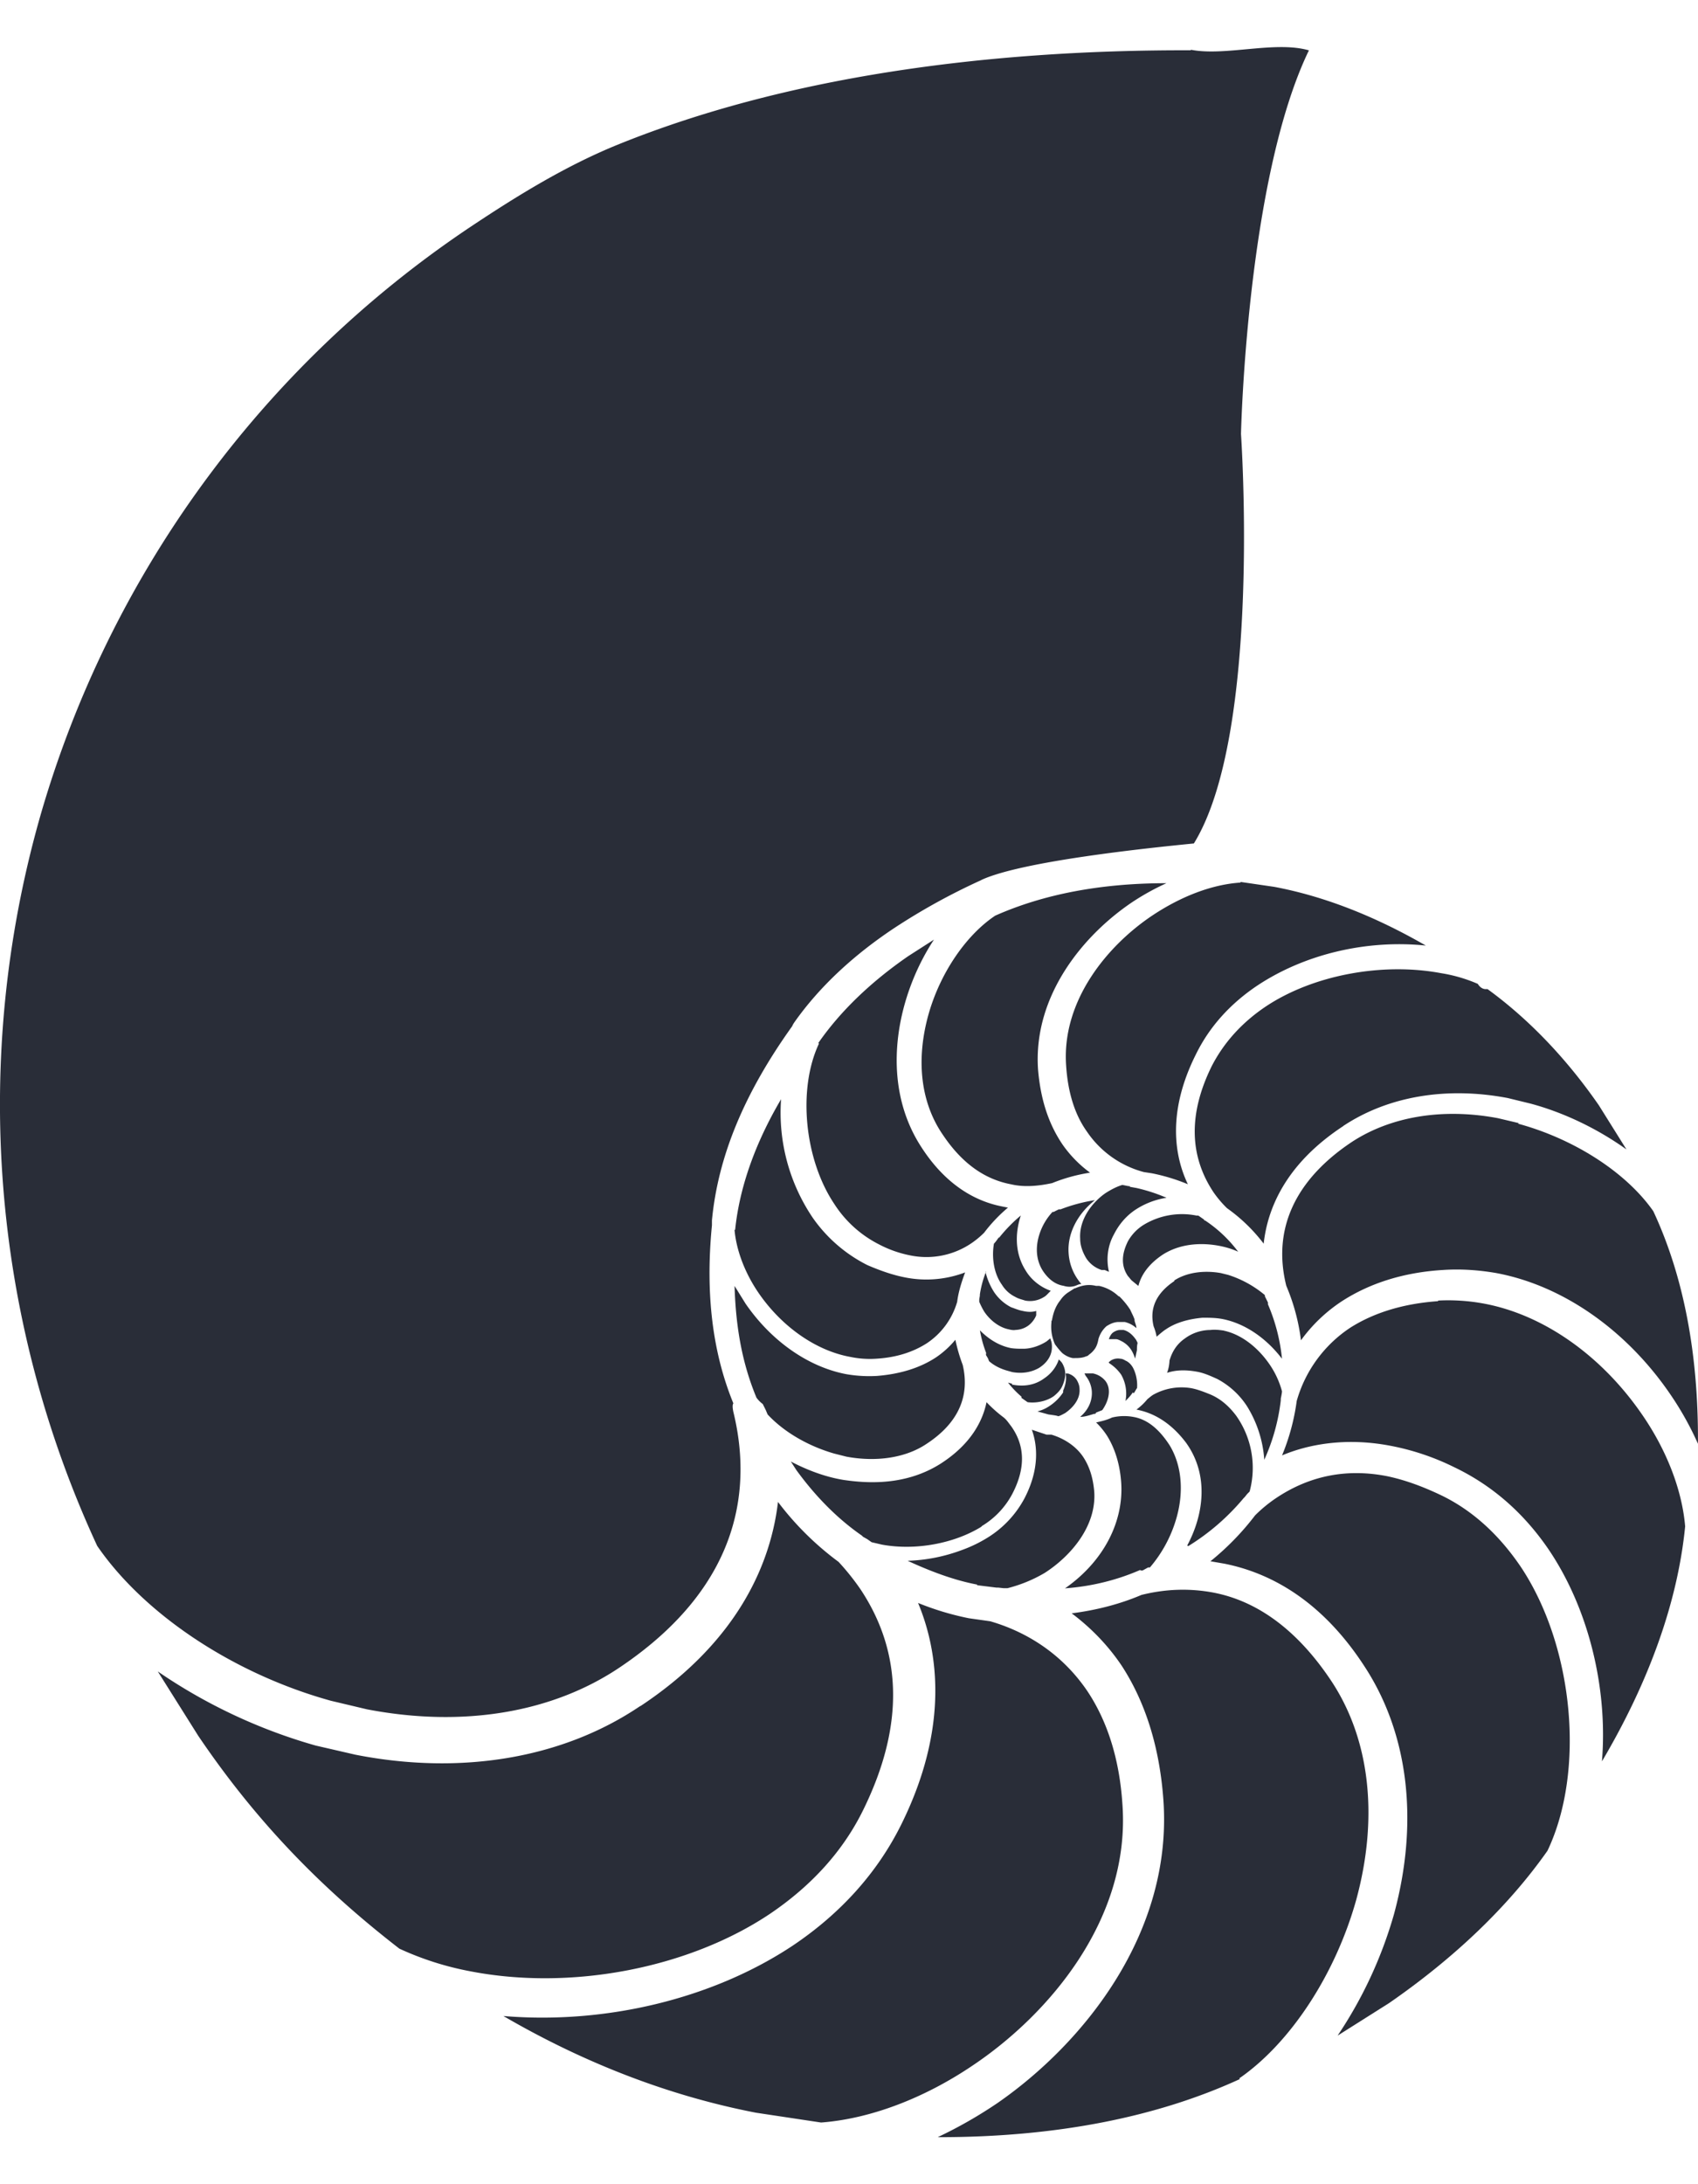
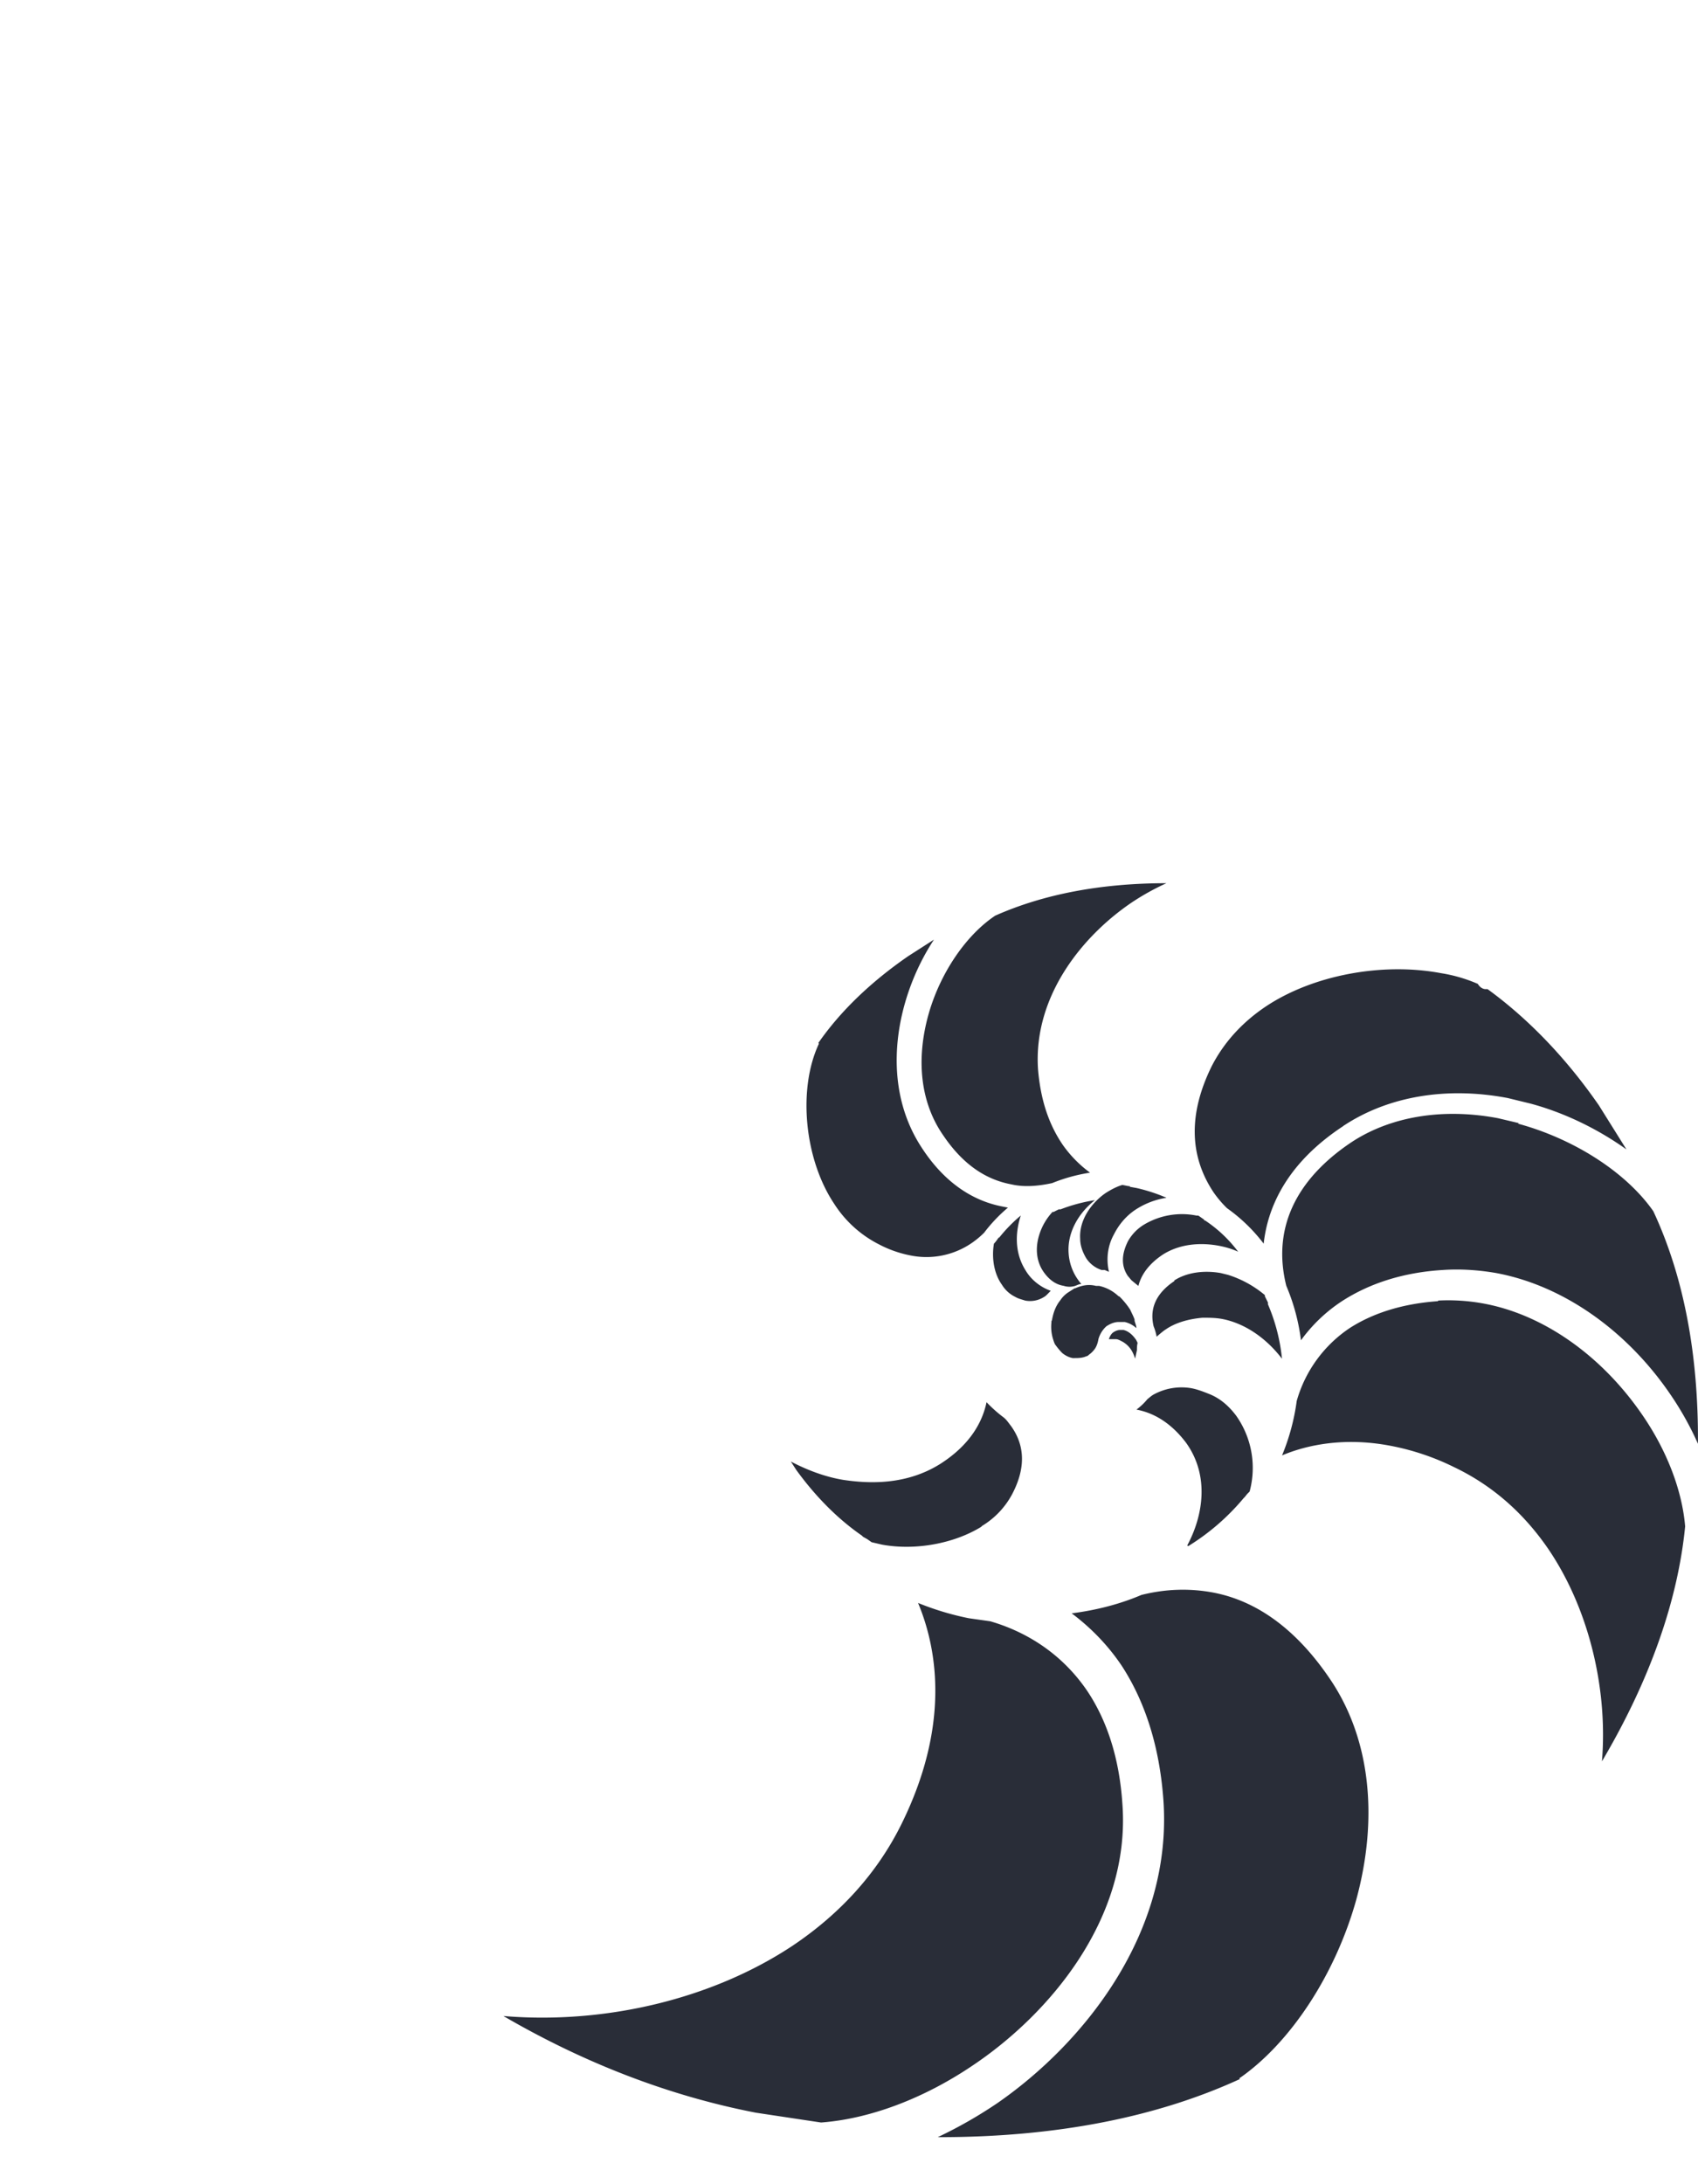
<svg xmlns="http://www.w3.org/2000/svg" width="28" height="36" fill="#292d38">
  <path d="M13.546 34.983c.797-.061 1.684-.393 2.491-.938 1.281-.857 2.612-2.441 2.471-4.317-.05-.746-.252-1.372-.585-1.866-.484-.706-1.14-1.009-1.594-1.14l-.353-.05a4.63 4.63 0 0 1-.837-.252c.333.797.514 2.048-.272 3.641-.393.797-.999 1.473-1.795 2.007-1.321.877-3.086 1.301-4.771 1.16 1.352.787 2.754 1.321 4.166 1.594l1.069.161h.01zm6.889-.727c.847-.585 1.584-1.715 1.927-2.935.373-1.362.232-2.653-.413-3.621-.545-.817-1.2-1.311-1.947-1.452-.383-.071-.777-.061-1.18.04-.353.151-.746.252-1.15.303.323.242.605.535.827.867.393.605.625 1.352.686 2.219.151 2.189-1.321 4.004-2.733 4.983a7.35 7.35 0 0 1-.989.565h.02c1.916 0 3.581-.323 4.963-.958l-.01-.01zm-.837-8.775a3.75 3.75 0 0 0 .908-.787l.02-.02.04-.05.04-.04a1.49 1.49 0 0 0-.222-1.251c-.121-.161-.262-.282-.434-.353-.101-.04-.202-.081-.313-.101a.96.96 0 0 0-.605.101c-.04.02-.071.05-.111.081a.99.99 0 0 1-.181.172c.323.061.595.252.817.545.393.545.282 1.21.02 1.695l.02.01zm-3.4-.333a1.36 1.36 0 0 0 .494-.524c.222-.424.212-.797-.02-1.12-.04-.05-.071-.101-.121-.141a2.22 2.22 0 0 1-.283-.252c-.06.292-.242.686-.766 1.019-.565.353-1.18.323-1.594.262-.303-.05-.595-.161-.867-.303l.091.141c.323.444.686.807 1.079 1.079l.02.02.071.04.071.05.172.04c.555.101 1.19-.02 1.634-.293l.02-.02zm7.515-3.702c-.575.04-1.059.192-1.442.434a2.15 2.15 0 0 0-.888 1.21 3.59 3.59 0 0 1-.242.898c.404-.171 1.019-.303 1.775-.161a4.09 4.09 0 0 1 1.059.353c.615.293 1.13.736 1.543 1.331.666.968.999 2.29.898 3.52.787-1.332 1.251-2.643 1.372-3.873-.05-.595-.303-1.261-.726-1.866-.666-.958-1.614-1.624-2.592-1.806a3.22 3.22 0 0 0-.756-.05v.01z" />
-   <path d="M22.059 33.55l.847-.535c1.079-.746 1.967-1.594 2.612-2.511.625-1.311.434-3.359-.434-4.67-.353-.524-.787-.928-1.301-1.18-.313-.151-.615-.262-.908-.323-.666-.131-1.281-.01-1.836.363a2.32 2.32 0 0 0-.343.283 4.39 4.39 0 0 1-.736.756l.232.04c.908.182 1.695.746 2.31 1.695.726 1.11.898 2.562.484 4.085a7.06 7.06 0 0 1-.928 1.997zm-5.951-7.423l.323.04h.03l.091.01h.06a2.33 2.33 0 0 0 .615-.252c.424-.272.857-.767.817-1.341-.02-.232-.081-.424-.192-.585-.121-.172-.313-.293-.514-.353h-.081l-.242-.081c.091.252.131.646-.121 1.13a1.7 1.7 0 0 1-.605.646 2.23 2.23 0 0 1-.414.202c-.293.111-.595.172-.908.182.393.181.777.323 1.15.393l-.01.01zm2.703-.242h.03l.091-.05h.03a2.17 2.17 0 0 0 .444-.837c.121-.444.071-.867-.121-1.18-.171-.262-.363-.424-.595-.464a.84.84 0 0 0-.353.01c-.081.04-.172.061-.262.081a1.25 1.25 0 0 1 .182.222c.131.212.212.474.232.777.04.645-.293 1.281-.898 1.715l-.03.02c.424-.03.847-.131 1.241-.303l.01.01zm-8.261 2.239c-1.271.857-2.945 1.14-4.69.797l-.656-.151a8.9 8.9 0 0 1-2.602-1.221l.666 1.059c.928 1.372 1.987 2.481 3.318 3.51a4.97 4.97 0 0 0 1.17.373c1.664.323 3.601-.05 4.942-.948.686-.464 1.21-1.039 1.543-1.725.666-1.362.646-2.572-.05-3.621a3.99 3.99 0 0 0-.363-.454 4.9 4.9 0 0 1-.999-.988c-.111.948-.605 2.259-2.259 3.359l-.02.01zm1.927-5.084a.46.46 0 0 0 .101.101l.05.101.03.071c.272.293.676.524 1.099.645l.202.051c.494.091.978.02 1.321-.212.524-.343.716-.787.595-1.301-.05-.131-.091-.272-.121-.414-.091.111-.202.212-.323.293-.262.171-.585.272-.968.303a2.21 2.21 0 0 1-.514-.03c-.625-.121-1.23-.545-1.654-1.16l-.182-.293c.02.696.131 1.291.363 1.846zm7.706-1.109c-.071-.01-.151-.02-.222-.01a.71.71 0 0 0-.424.141c-.161.111-.222.262-.252.363a.65.65 0 0 1-.04.202c.151-.05.313-.05.484-.02.121.02.232.071.343.121a1.32 1.32 0 0 1 .494.454 1.92 1.92 0 0 1 .282.878 3.29 3.29 0 0 0 .272-.978v-.03s.02-.091.02-.121a1.45 1.45 0 0 0-.192-.424c-.202-.303-.484-.515-.767-.575zm-2.825 1.392s.081.01.091.02c.04-.01.071-.03.111-.05.121-.081.252-.222.242-.393 0-.061-.02-.111-.05-.161-.05-.071-.111-.091-.141-.101h-.04c.02.091 0 .192-.04.282v.03a.78.78 0 0 1-.222.222.62.62 0 0 1-.202.091l.182.05.071.01z" />
-   <path d="M16.693 22.808l-.071-.02a1.62 1.62 0 0 0 .222.232v.02l.101.071c.151.02.323-.02.434-.101.061-.05.111-.101.141-.171.061-.141.061-.252 0-.363-.01-.02-.03-.04-.03-.04l-.03-.03c-.04.121-.121.232-.242.313-.151.111-.333.141-.535.101l.01-.01zm-4.58-2.532c.03.333.172.716.413 1.059.383.545.938.928 1.493 1.029a1.57 1.57 0 0 0 .434.03c.333-.02.605-.111.827-.252a1.23 1.23 0 0 0 .504-.686c.02-.161.071-.323.131-.484a1.8 1.8 0 0 1-.998.081c-.202-.04-.404-.111-.615-.202a2.43 2.43 0 0 1-.898-.777 3.09 3.09 0 0 1-.524-1.957c-.434.736-.686 1.463-.757 2.148l-.01.01z" />
-   <path d="M18.075 23.282l.101-.04c.101-.141.161-.343.05-.484a.36.36 0 0 0-.202-.121h-.111-.03l.02.04a.46.46 0 0 1 .101.252c.01.151-.05.303-.192.424.081 0 .161-.03.232-.05h.02l.01-.02zm-1.816-.978v.03l.03.05a.47.47 0 0 1 .02.05c.091.081.202.131.313.161l.071.02c.172.03.323 0 .444-.071.171-.111.232-.262.202-.424l-.02-.061-.061.05c-.111.071-.252.121-.383.121-.071 0-.131 0-.202-.01-.202-.04-.373-.151-.514-.293a1.92 1.92 0 0 0 .111.393l-.01-.02z" />
-   <path d="M18.69 22.959h.01l.03-.05c.01-.02.02-.03.02-.03.01-.121-.02-.252-.071-.343-.03-.05-.071-.091-.121-.111-.03-.02-.061-.03-.081-.03-.061-.01-.111 0-.161.03-.01.01-.02.02-.03.02v.02a.7.7 0 0 1 .202.192.63.63 0 0 1 .071.434c.04-.04.081-.081.121-.141l.01.01zm-2.431-1.997a1.71 1.71 0 0 0-.101.373v.02l-.01.061v.04a1.2 1.2 0 0 0 .081.161c.101.151.252.262.404.293 0 0 .071.02.111.01a.38.38 0 0 0 .212-.071c.081-.06.121-.141.131-.171v-.071c-.061.02-.141.02-.222 0-.061-.01-.131-.04-.192-.061a.75.75 0 0 1-.282-.252 1.09 1.09 0 0 1-.141-.333h.01z" />
  <path d="M17.338 21.779v.02c-.01.091 0 .192.03.282 0 0 .02.071.04.091.03.04.061.081.111.131.05.04.111.071.171.081h.03c.05 0 .131 0 .192-.03.02 0 .04-.02.05-.03.03-.02.061-.05.091-.091s.05-.101.06-.161a.45.45 0 0 1 .131-.212c.061-.04.131-.071.202-.071h.101a.44.44 0 0 1 .192.101c0-.04-.02-.081-.03-.121v-.02c-.02-.06-.05-.111-.071-.161a1.25 1.25 0 0 0-.182-.222h-.01a.67.67 0 0 0-.323-.172h-.05c-.121-.03-.232-.01-.343.04h-.01l-.111.071a.46.46 0 0 0-.121.121l-.03.04c-.061.091-.091.182-.111.293l-.01.02z" />
  <path d="M18.74 22.092c-.061-.091-.131-.151-.212-.171h-.061c-.04 0-.081.02-.111.04-.04.03-.061.081-.071.111h.111c.04 0 .071.02.111.04a.41.41 0 0 1 .161.161.62.62 0 0 1 .05.121l.03-.141v-.02s0-.061.01-.091c0-.02-.01-.03-.02-.05zm6.304-3.581l-.343-.081c-.908-.171-1.765-.03-2.411.393-.938.625-1.311 1.442-1.079 2.37a3.36 3.36 0 0 1 .242.898 2.58 2.58 0 0 1 .676-.645c.454-.293 1.009-.474 1.664-.514.292-.02.585 0 .877.05 1.089.202 2.138.928 2.865 1.987a5.11 5.11 0 0 1 .464.827c.01-1.463-.232-2.754-.736-3.833-.444-.636-1.301-1.19-2.229-1.442l.01-.01zm-5.678 2.603c-.303.202-.413.454-.343.746a.86.86 0 0 1 .05.172s.101-.091.151-.121c.161-.111.373-.171.605-.192.111 0 .212 0 .323.02.373.071.726.313.988.656a3.02 3.02 0 0 0-.232-.898v-.03l-.05-.101v-.02a1.78 1.78 0 0 0-.605-.333l-.121-.03c-.282-.05-.565-.01-.767.121v.01zm-1.907-1.181l-.061.03s-.03.02-.04.01a.98.98 0 0 0-.222.383c-.071.232-.04.444.071.605.091.131.202.212.333.232a.31.31 0 0 0 .192 0c.03-.01.061-.03.101-.03-.03-.03-.05-.061-.071-.091a.85.85 0 0 1-.141-.424c-.02-.313.141-.635.434-.867a2.75 2.75 0 0 0-.565.151h-.03z" />
  <path d="M16.481 20.387l-.02.02s-.04.061-.071.091c-.04.232 0 .494.131.676a.53.53 0 0 0 .222.202c.051.03.101.04.161.06a.43.43 0 0 0 .313-.06c.02-.01.04-.03.05-.04l.06-.061c-.171-.06-.323-.182-.413-.333-.212-.333-.151-.696-.081-.908a2.54 2.54 0 0 0-.363.373l.01-.02zm3.379-.282l-.071-.05-.03-.02h-.03a1.22 1.22 0 0 0-.867.151.75.75 0 0 0-.262.272c-.111.222-.111.414 0 .575.02.02.04.05.061.071l.111.091c.04-.161.151-.353.414-.524.313-.192.666-.182.898-.141.111.02.222.05.333.101a2.2 2.2 0 0 0-.545-.515h-.02l.01-.01z" />
  <path d="M22.16 18.552c.736-.484 1.694-.646 2.703-.454l.373.091c.565.151 1.12.424 1.584.756l-.454-.726c-.545-.787-1.17-1.432-1.836-1.916h-.03c-.05 0-.091-.03-.121-.071 0 0-.01-.02-.02-.02a2.5 2.5 0 0 0-.595-.172c-.968-.182-2.108.03-2.885.545-.393.262-.696.595-.898.988-.383.777-.373 1.473.03 2.078a1.8 1.8 0 0 0 .222.262 2.78 2.78 0 0 1 .605.585c.061-.555.343-1.301 1.311-1.937l.01-.01zM13.505 17.2c-.353.746-.242 1.906.252 2.643a1.89 1.89 0 0 0 .736.666 1.88 1.88 0 0 0 .514.182 1.32 1.32 0 0 0 1.029-.212 1.48 1.48 0 0 0 .192-.161 2.57 2.57 0 0 1 .393-.414l-.101-.02c-.514-.101-.968-.424-1.321-.968-.716-1.089-.403-2.512.202-3.429l-.424.272c-.615.424-1.12.908-1.483 1.432l.01.01zm5.124 2.35h-.02l-.101-.02c-.101.03-.192.081-.272.131-.222.151-.444.434-.424.756 0 .111.04.222.101.323a.48.48 0 0 0 .252.192h.051l.071.03c-.05-.212-.02-.434.081-.615.081-.161.192-.293.333-.393a1.29 1.29 0 0 1 .535-.212 2.83 2.83 0 0 0-.494-.161l-.111-.02v-.01zm.071-4.7a3.99 3.99 0 0 1 .535-.293c-1.079 0-2.027.181-2.824.535-.484.323-.908.948-1.099 1.624-.212.756-.131 1.462.242 1.997.313.464.686.726 1.12.807.212.05.444.03.676-.02a2.78 2.78 0 0 1 .625-.172 1.98 1.98 0 0 1-.454-.464c-.232-.343-.363-.746-.404-1.241-.081-1.221.757-2.229 1.584-2.774z" />
-   <path d="M20.455 14.547c-.464.03-.968.222-1.442.535-.746.494-1.513 1.412-1.432 2.491.03.434.141.797.343 1.079a1.64 1.64 0 0 0 .938.666l.131.02c.202.04.404.101.595.181-.222-.464-.343-1.19.131-2.138.222-.454.565-.837 1.019-1.14.777-.514 1.795-.757 2.774-.656-.857-.494-1.695-.817-2.501-.968l-.555-.081v.01zM19.638.829c-3.44-.01-6.718.454-9.421 1.543-.878.353-1.695.857-2.481 1.382a17.5 17.5 0 0 0-7.071 9.693 17.32 17.32 0 0 0 .938 12.033c.777 1.13 2.249 2.108 3.853 2.552l.595.141c1.574.303 3.056.061 4.176-.696 2.068-1.392 2.148-3.056 1.866-4.206-.01-.05-.02-.111 0-.141-.343-.837-.464-1.806-.353-2.935v-.081c.101-1.059.535-2.098 1.321-3.197l.02-.04.02-.03c.413-.585.978-1.11 1.664-1.563a10.52 10.52 0 0 1 1.392-.767l.04-.02c.676-.303 2.673-.514 3.49-.595 1.12-1.815.777-6.748.777-6.748s.091-4.196 1.12-6.324c-.555-.161-1.382.101-1.947-.01v.01z" />
</svg>